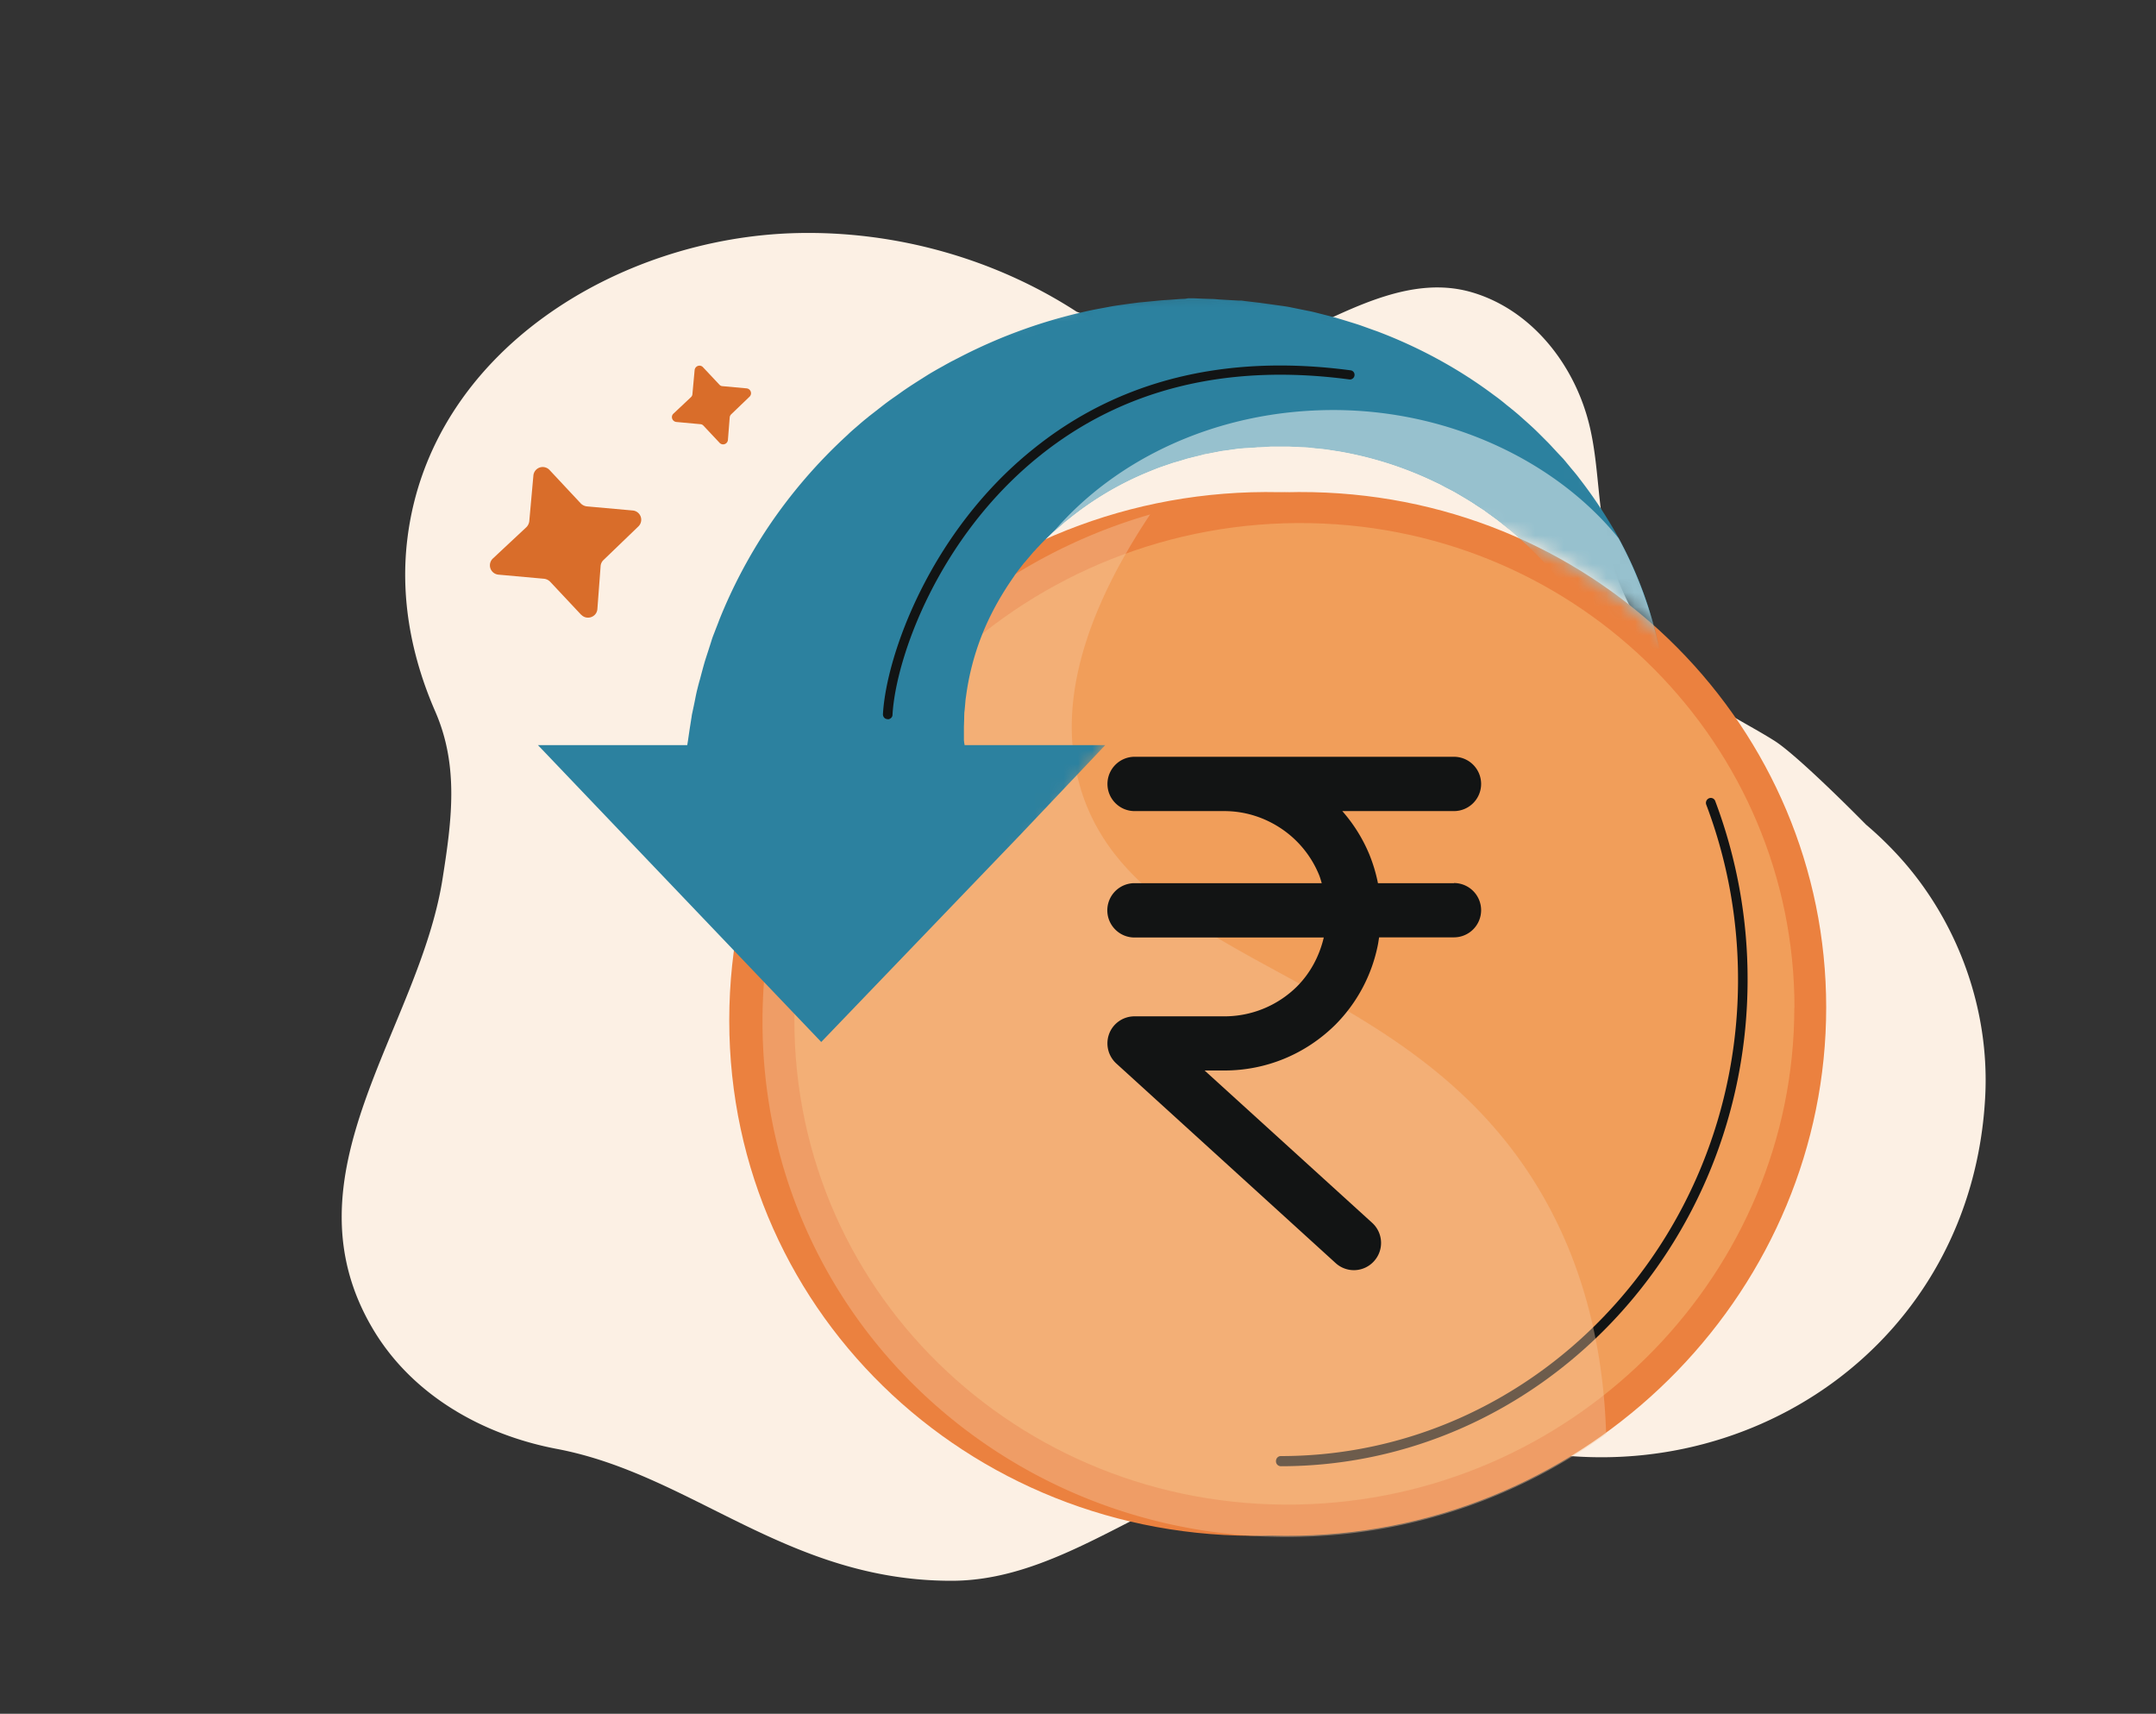
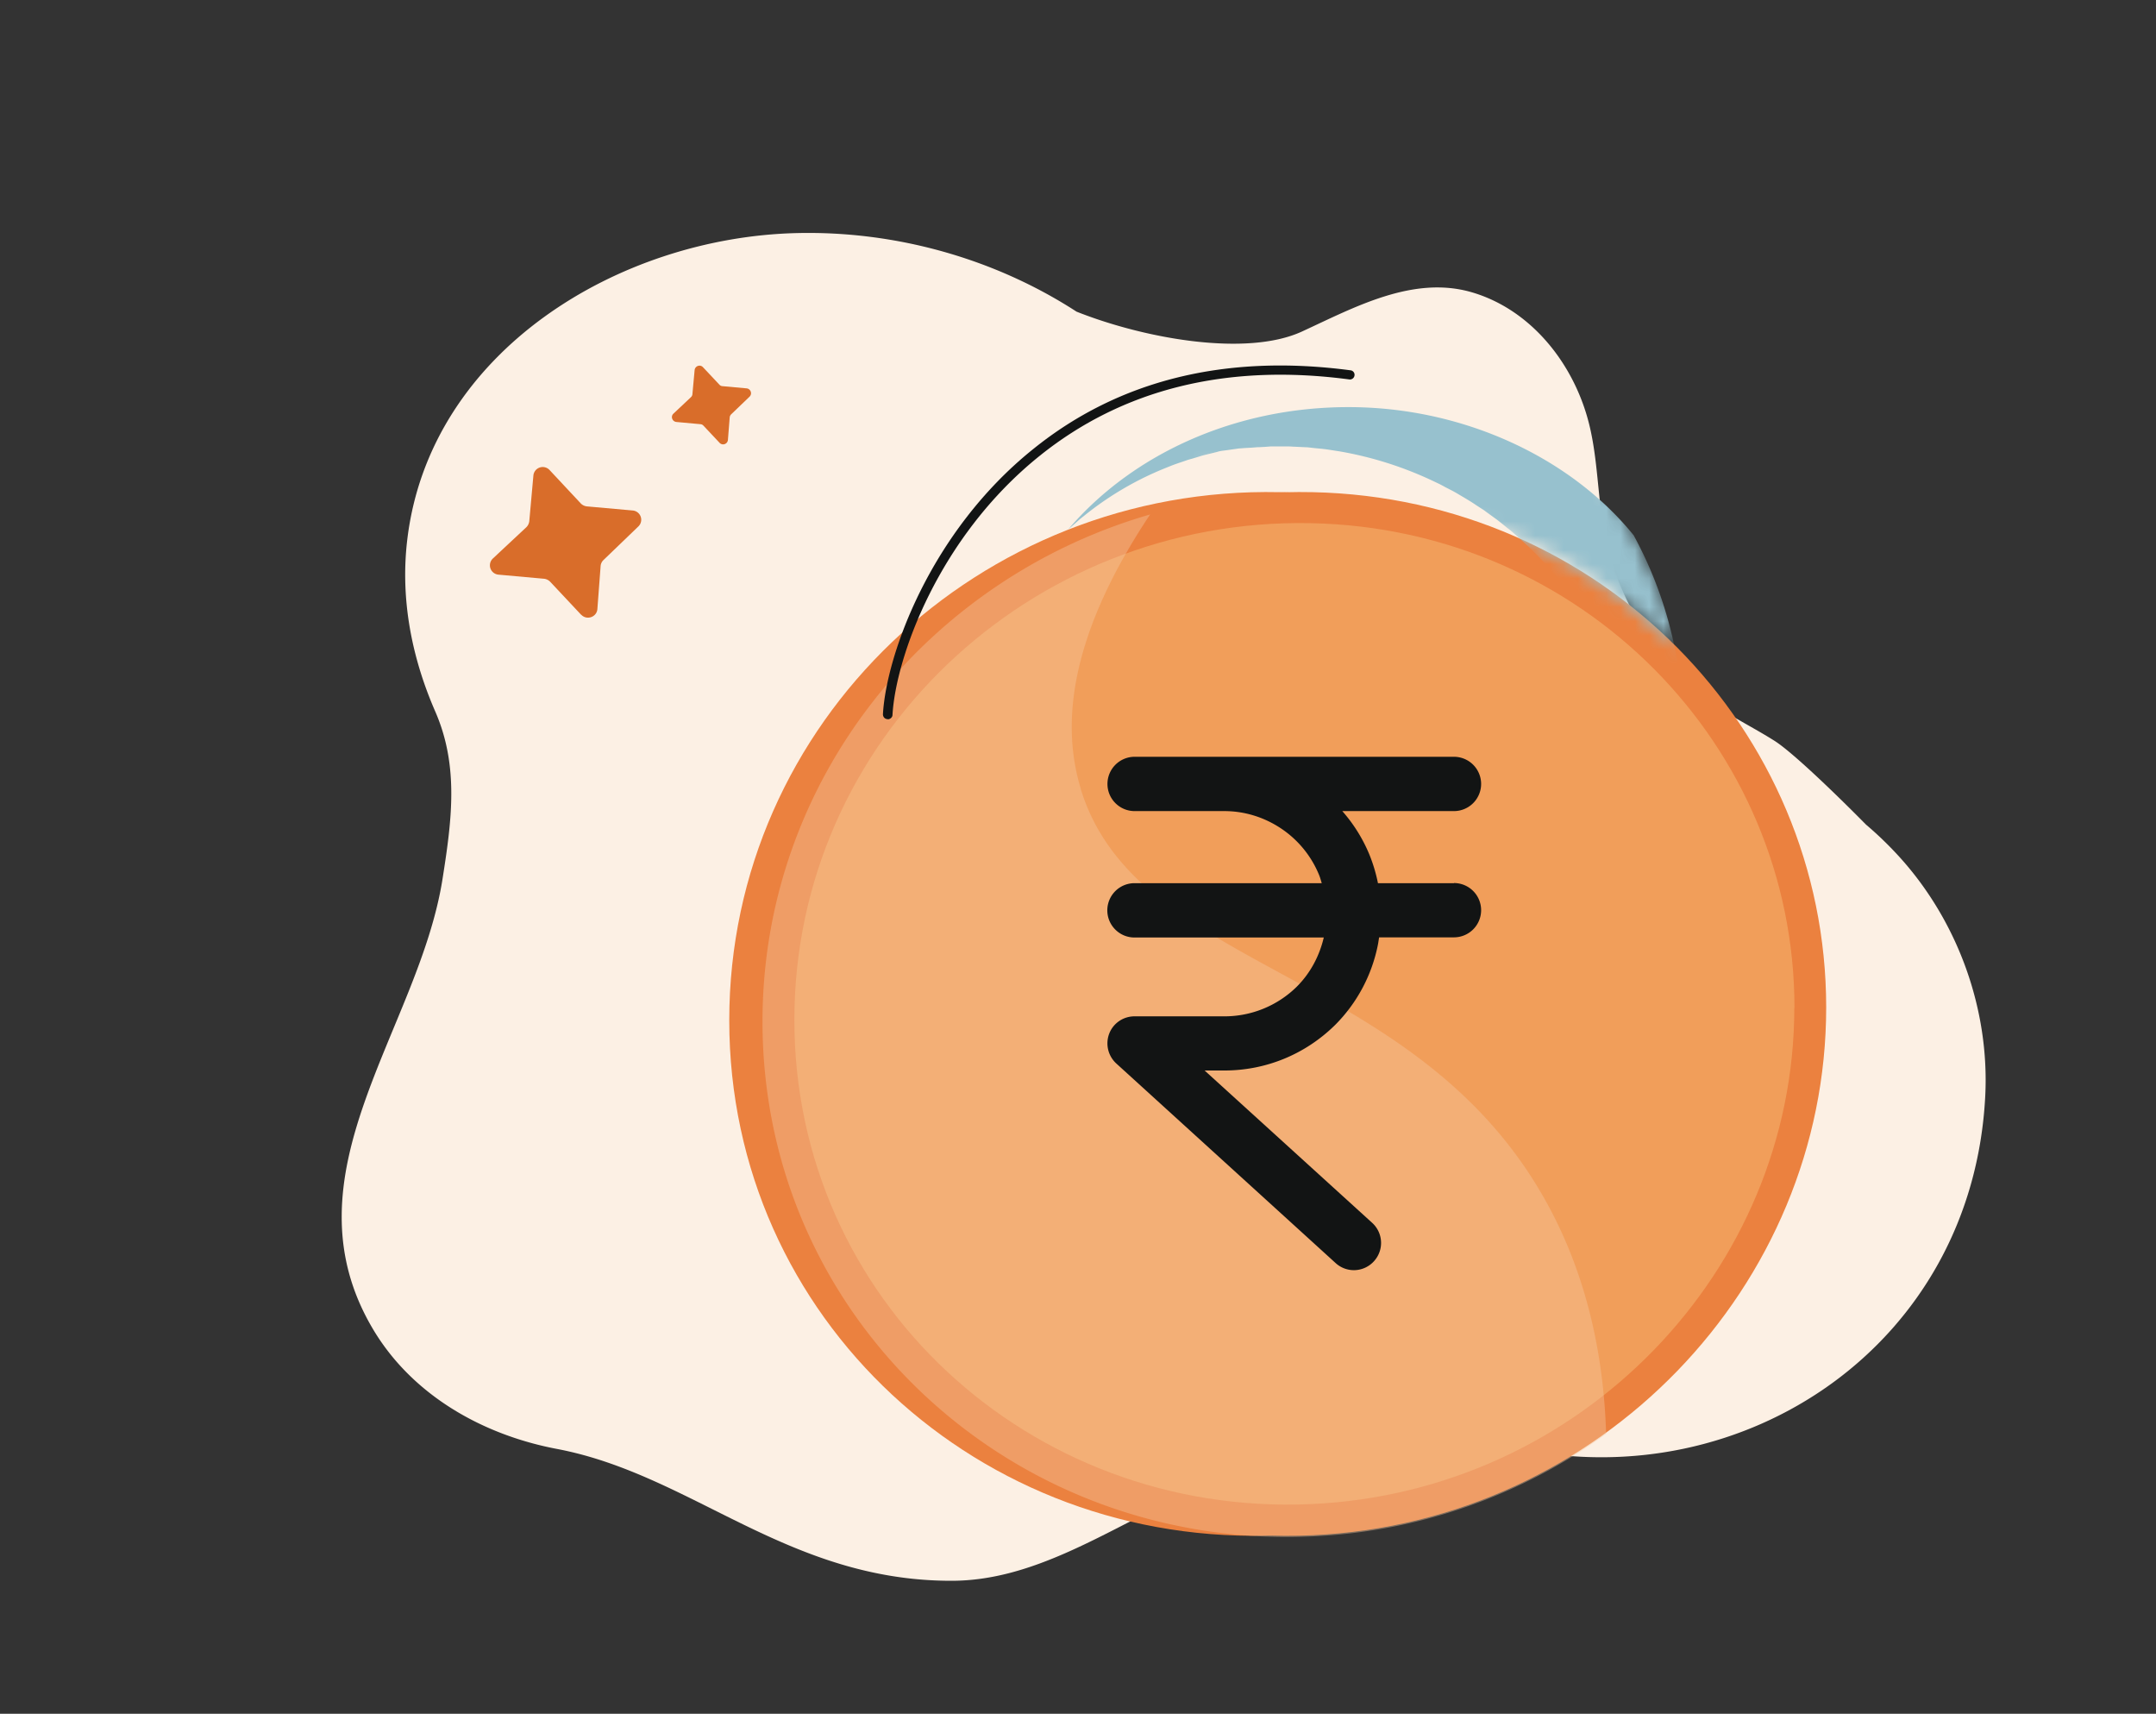
<svg xmlns="http://www.w3.org/2000/svg" width="151" height="120" fill="none" viewBox="0 0 151 120">
  <rect x="0" y="0" width="151" height="120" fill="#333333" stroke="none" />
  <g clip-path="url(#clip0_2235_105860)">
    <path fill="#FCF0E4" d="M30.993 61.548c.647-4.105 1.16-7.9-.508-11.726-1.753-4.018-2.45-8.139-1.947-12.151C30.17 24.579 43.34 16.61 55.824 16.32c6.877-.16 13.818 1.77 19.574 5.502 4.81 1.908 11.92 3.17 15.789 1.391 3.68-1.696 7.777-3.945 11.885-2.75 4.168 1.214 7.2 5.03 8.241 9.296.592 2.42.578 4.958 1.036 7.415.946 5.093 3.993 9.725 8.225 12.497 1.21.79 2.505 1.437 3.725 2.213 1.155.734 3.948 3.381 6.388 5.853a25.231 25.231 0 0 1 2.375 2.3c4.083 4.52 6.279 10.652 5.98 16.68-.876 17.477-16.909 28.061-32.788 24.7-19.987-4.23-28.13 9.27-39.626 9.27-11.496 0-18.158-7.439-27.624-9.233-5.213-.988-10.123-3.765-12.871-8.372-6.458-10.847 3.187-20.93 4.86-31.535Z" />
    <path fill="#D96D2A" d="m40.708 43.053-2.18-2.323a.714.714 0 0 0-.42-.205l-3.197-.288a.655.655 0 0 1-.391-1.131l2.344-2.19a.714.714 0 0 0 .205-.421l.288-3.197a.655.655 0 0 1 1.13-.39l2.19 2.343a.713.713 0 0 0 .422.206l3.217.288a.65.65 0 0 1 .39 1.12L42.26 39.22a.648.648 0 0 0-.195.422l-.226 3.001c-.041.565-.74.812-1.13.401v.01ZM50.407 31.017l-1.141-1.213a.307.307 0 0 0-.216-.103l-1.676-.154c-.298-.031-.421-.39-.205-.586l1.223-1.151a.308.308 0 0 0 .103-.216l.154-1.676c.03-.298.39-.421.586-.205l1.151 1.223a.307.307 0 0 0 .216.103l1.686.154c.288.03.421.38.205.586l-1.285 1.233a.355.355 0 0 0-.102.216l-.124 1.573a.339.339 0 0 1-.586.206l.01.01Z" />
    <path fill="#EB813F" d="M125.56 70.542c0 19.5-15.8 36.03-35.968 36.955-20.939.956-38.517-15.173-38.517-36.05 0-20.878 17.578-37.438 38.517-36.985 20.158.431 35.968 16.58 35.968 36.08Z" />
    <path fill="#EB813F" d="M127.901 70.542c0 19.5-15.799 36.03-35.967 36.955-20.94.956-38.517-15.173-38.517-36.05 0-20.878 17.578-37.438 38.517-36.985 20.158.431 35.967 16.58 35.967 36.08Z" />
    <path fill="#F19E5A" d="M125.668 70.564c0 18.37-14.905 33.922-33.89 34.755-19.665.863-36.143-14.31-36.143-33.902s16.478-35.176 36.152-34.785c18.976.37 33.892 15.563 33.892 33.932h-.011Z" />
-     <path fill="#121414" d="M89.705 102.666a.346.346 0 0 1-.34-.356c0-.199.15-.355.34-.355 17.661 0 32.022-14.964 32.022-33.368 0-4.22-.75-8.342-2.223-12.236a.35.35 0 0 1 .191-.455.329.329 0 0 1 .437.2 35.303 35.303 0 0 1 2.264 12.49c0 18.788-14.675 34.08-32.704 34.08h.013Z" />
    <g opacity=".4" style="mix-blend-mode:multiply">
      <path fill="#F6C79F" d="M75.7 55.245c-1.234-4.04-1.183-10.166 4.851-19.222-15.573 4.492-27.148 18.615-27.148 35.505 0 20.887 17.578 37.016 38.517 36.049a37.91 37.91 0 0 0 20.569-7.175c-.174-5.571-1.387-11.667-4.8-17.29-9.375-15.46-28.114-15.223-32-27.877l.01.01Z" />
    </g>
    <mask id="mask0_2235_105860" width="82" height="60" x="36" y="20" maskUnits="userSpaceOnUse" style="mask-type:luminance">
      <path fill="#fff" d="M85.642 20.087c-35.083 0-39.051 29.965-39.051 29.965H36.527v2.724l19.778 27.2 24.167-31.579h-9.519l13.466-15.79s15.48 2.766 20.826 4.565c6.908 2.55 12.335 8.326 12.335 8.326s-5.396-25.41-31.948-25.41h.01Z" />
    </mask>
    <g mask="url(#mask0_2235_105860)">
-       <path fill="#2C819F" d="M116.839 50.714v.113c-1.048-1.357-2.919-3.248-4.039-4.348-.021-.051-.052-.093-.072-.144a24.82 24.82 0 0 0-2.581-4.523c-1.099-1.552-2.487-3.073-4.111-4.482-.196-.185-.422-.339-.627-.514l-.319-.257-.154-.123c-.052-.041-.113-.082-.165-.123-.226-.165-.442-.32-.668-.484l-.164-.123-.175-.113c-.113-.072-.236-.154-.35-.226-.462-.319-.956-.596-1.439-.884-.246-.144-.503-.267-.76-.401-.124-.072-.247-.134-.381-.206-.133-.061-.257-.123-.39-.185a25.454 25.454 0 0 0-6.661-2.117c-.288-.041-.576-.093-.874-.134-.288-.041-.586-.062-.874-.092l-.442-.052-.442-.02-.442-.02c-.144 0-.288-.021-.442-.021H88.972l-.39.03-.391.02h-.103l-.401.032-.534.03-.401.031h-.093.093l-.864.124c-.144.02-.288.03-.432.062l-.421.082-.422.082-.215.041a1.19 1.19 0 0 0-.206.052c-.277.071-.555.133-.833.205-.143.03-.277.072-.41.113l-.402.123-.4.114-.391.133c-.267.093-.525.175-.781.278-.257.102-.514.205-.761.308a22.23 22.23 0 0 0-5.356 3.207l-.288.226-.277.247c-.185.165-.37.319-.545.483l-.02.02c-.34.33-.679.648-.987.988-.082.082-.165.164-.237.257l-.123.123-.113.134c-.144.174-.298.35-.442.524-.031.041-.072.082-.113.123l-.103.134-.206.267c-.133.175-.277.35-.39.535-.997 1.418-1.758 2.847-2.282 4.204a18.195 18.195 0 0 0-1.07 4.163c-.02.134-.04.267-.05.401-.021.267-.042.514-.073.76-.01.247-.01.484-.02.7 0 .113-.01.215-.01.318V51.783c0 .051 0 .072.01.113 0 .031 0 .062.01.093 0 .061.01.051.02.113 0 .051.01.072.01.072h9.849l-5.983 6.311L57.517 72.96l-19.84-20.785h10.455s.03-.175.051-.309c.041-.288.083-.575.134-.915.03-.174.051-.329.082-.514.01-.092.031-.174.041-.267a2.2 2.2 0 0 1 .052-.277c.072-.35.154-.71.226-1.1.04-.196.082-.39.133-.586.052-.206.103-.411.165-.617.113-.421.226-.863.36-1.316.144-.452.298-.915.452-1.408.072-.247.175-.483.267-.73.093-.246.196-.493.288-.75a35.502 35.502 0 0 1 3.402-6.456 35.846 35.846 0 0 1 5.582-6.486c.268-.267.566-.504.853-.76.144-.124.288-.247.443-.37l.226-.186.226-.174c.308-.237.616-.484.925-.72l.236-.175.247-.175c.164-.113.329-.226.483-.339.638-.462 1.326-.884 2.005-1.316.339-.205.699-.41 1.058-.606.175-.103.35-.195.535-.298.185-.093.36-.185.545-.278a36.444 36.444 0 0 1 9.457-3.361c.421-.082.832-.154 1.254-.236.421-.072.843-.124 1.264-.186l.638-.082.637-.061.637-.062c.216-.02.422-.041.638-.052.421-.02.853-.071 1.274-.082.103 0 .216-.04.319-.04h.319l.637.03.637.02c.216 0 .422.031.638.042l1.264.072h.205l.072.01.134.02.267.031.525.062.267.03.133.021.165.021.668.093.668.092.33.051c.112.02.205.041.308.062l1.223.247c.205.04.4.092.606.144l.607.154.596.154.586.175c.39.123.781.236 1.172.37.38.134.76.277 1.151.411 3.022 1.141 5.787 2.673 8.162 4.451.154.113.298.216.442.329.144.113.288.226.432.35.287.226.565.452.843.688.544.483 1.079.946 1.572 1.45l.37.37.185.185.175.185c.237.257.463.503.699.75l.175.185.164.195c.103.134.216.257.319.391.216.257.432.504.627.771a32.295 32.295 0 0 1 2.765 4.194 28.077 28.077 0 0 1 2.961 8.337c.041.205.082.41.113.616.061.401.113.792.164 1.172.041.38.072.74.103 1.08.01.174.031.339.041.503 0 .165.041.319.052.483 0 .309.061.607.061.884l-.031-.051Z" />
      <path fill="#121414" d="M62.173 50.353h-.013c-.188 0-.322-.156-.322-.338.228-4.112 3.299-12.791 10.553-18.595 5.98-4.814 13.463-6.65 22.193-5.491a.316.316 0 0 1 .281.364.323.323 0 0 1-.375.274c-8.542-1.133-15.837.663-21.67 5.348-7.093 5.686-10.084 14.131-10.312 18.139 0 .17-.16.312-.335.312v-.013Z" />
-       <path fill="#97C1CE" d="M116.842 50.74v.113c-1.048-1.357-2.919-3.248-4.04-4.348-.02-.052-.051-.093-.072-.144a24.81 24.81 0 0 0-2.58-4.523c-1.1-1.553-2.487-3.074-4.111-4.482-.196-.185-.422-.34-.627-.514l-.319-.257-.154-.123c-.052-.042-.113-.083-.165-.124-.226-.164-.442-.318-.668-.483l-.164-.123-.175-.113c-.113-.072-.237-.154-.35-.227-.462-.318-.956-.596-1.439-.884-.246-.143-.503-.267-.76-.4-.124-.072-.247-.134-.381-.206l-.39-.185a25.456 25.456 0 0 0-6.661-2.118c-.288-.04-.576-.092-.874-.133-.288-.041-.586-.062-.874-.093l-.442-.051-.442-.02-.442-.021c-.144 0-.288-.02-.442-.02H88.975l-.39.03-.391.02h-.103l-.401.032-.535.03-.4.031h-.093.092l-.863.123c-.144.021-.288.031-.432.062l-.421.082-.422.083-.216.04a1.19 1.19 0 0 0-.205.052c-.278.072-.555.134-.833.206-.144.03-.277.072-.41.113l-.402.123-.4.113-.391.134c-.268.092-.525.175-.782.277-.257.103-.514.206-.76.309a22.23 22.23 0 0 0-5.356 3.207l-.288.226-.277.247c-.185.164-.37.319-.545.483l-.02.02c4.42-5.211 11.574-8.593 19.654-8.593 8.079 0 15.583 3.557 19.973 8.974a28.118 28.118 0 0 1 2.837 7.7c.041.215.082.43.123.636.041.206.082.412.113.617.062.401.113.792.165 1.172.041.38.072.74.102 1.08.011.174.031.339.041.503 0 .164.042.319.052.483 0 .309.062.607.062.884l-.011-.02Z" />
+       <path fill="#97C1CE" d="M116.842 50.74v.113c-1.048-1.357-2.919-3.248-4.04-4.348-.02-.052-.051-.093-.072-.144a24.81 24.81 0 0 0-2.58-4.523c-1.1-1.553-2.487-3.074-4.111-4.482-.196-.185-.422-.34-.627-.514l-.319-.257-.154-.123c-.052-.042-.113-.083-.165-.124-.226-.164-.442-.318-.668-.483l-.164-.123-.175-.113c-.113-.072-.237-.154-.35-.227-.462-.318-.956-.596-1.439-.884-.246-.143-.503-.267-.76-.4-.124-.072-.247-.134-.381-.206l-.39-.185a25.456 25.456 0 0 0-6.661-2.118c-.288-.04-.576-.092-.874-.133-.288-.041-.586-.062-.874-.093l-.442-.051-.442-.02-.442-.021c-.144 0-.288-.02-.442-.02H88.975l-.39.03-.391.02h-.103l-.401.032-.535.03-.4.031h-.093.092l-.863.123c-.144.021-.288.031-.432.062a1.19 1.19 0 0 0-.205.052c-.278.072-.555.134-.833.206-.144.03-.277.072-.41.113l-.402.123-.4.113-.391.134c-.268.092-.525.175-.782.277-.257.103-.514.206-.76.309a22.23 22.23 0 0 0-5.356 3.207l-.288.226-.277.247c-.185.164-.37.319-.545.483l-.02.02c4.42-5.211 11.574-8.593 19.654-8.593 8.079 0 15.583 3.557 19.973 8.974a28.118 28.118 0 0 1 2.837 7.7c.041.215.082.43.123.636.041.206.082.412.113.617.062.401.113.792.165 1.172.041.38.072.74.102 1.08.011.174.031.339.041.503 0 .164.042.319.052.483 0 .309.062.607.062.884l-.011-.02Z" />
    </g>
    <path fill="#121414" d="M101.843 61.84h-5.335a11.148 11.148 0 0 0-.617-2.045 10.95 10.95 0 0 0-1.88-3.002h7.822a1.904 1.904 0 0 0 1.901-1.901 1.904 1.904 0 0 0-1.901-1.902H79.465a1.904 1.904 0 0 0-1.902 1.902c0 1.048.853 1.901 1.902 1.901h6.28c1.43 0 2.807.432 3.989 1.224a7.182 7.182 0 0 1 2.642 3.227c.082.196.133.39.195.596H79.454a1.904 1.904 0 0 0-1.901 1.902c0 1.049.853 1.902 1.901 1.902h13.26c-.308 1.305-.945 2.498-1.88 3.433a7.213 7.213 0 0 1-5.089 2.087h-6.29c-.782 0-1.491.483-1.769 1.213a1.91 1.91 0 0 0 .494 2.087l15.367 13.98a1.894 1.894 0 0 0 2.683-.134 1.9 1.9 0 0 0-.123-2.683l-11.739-10.67h1.377c2.92 0 5.675-1.13 7.772-3.197a10.966 10.966 0 0 0 2.99-5.623c.032-.164.052-.329.083-.504h5.243a1.904 1.904 0 0 0 1.901-1.901 1.904 1.904 0 0 0-1.901-1.902l.01.01Z" />
  </g>
  <defs>
    <clipPath id="clip0_2235_105860">
      <path fill="#fff" d="M0 0h151v120H0z" />
    </clipPath>
  </defs>
</svg>